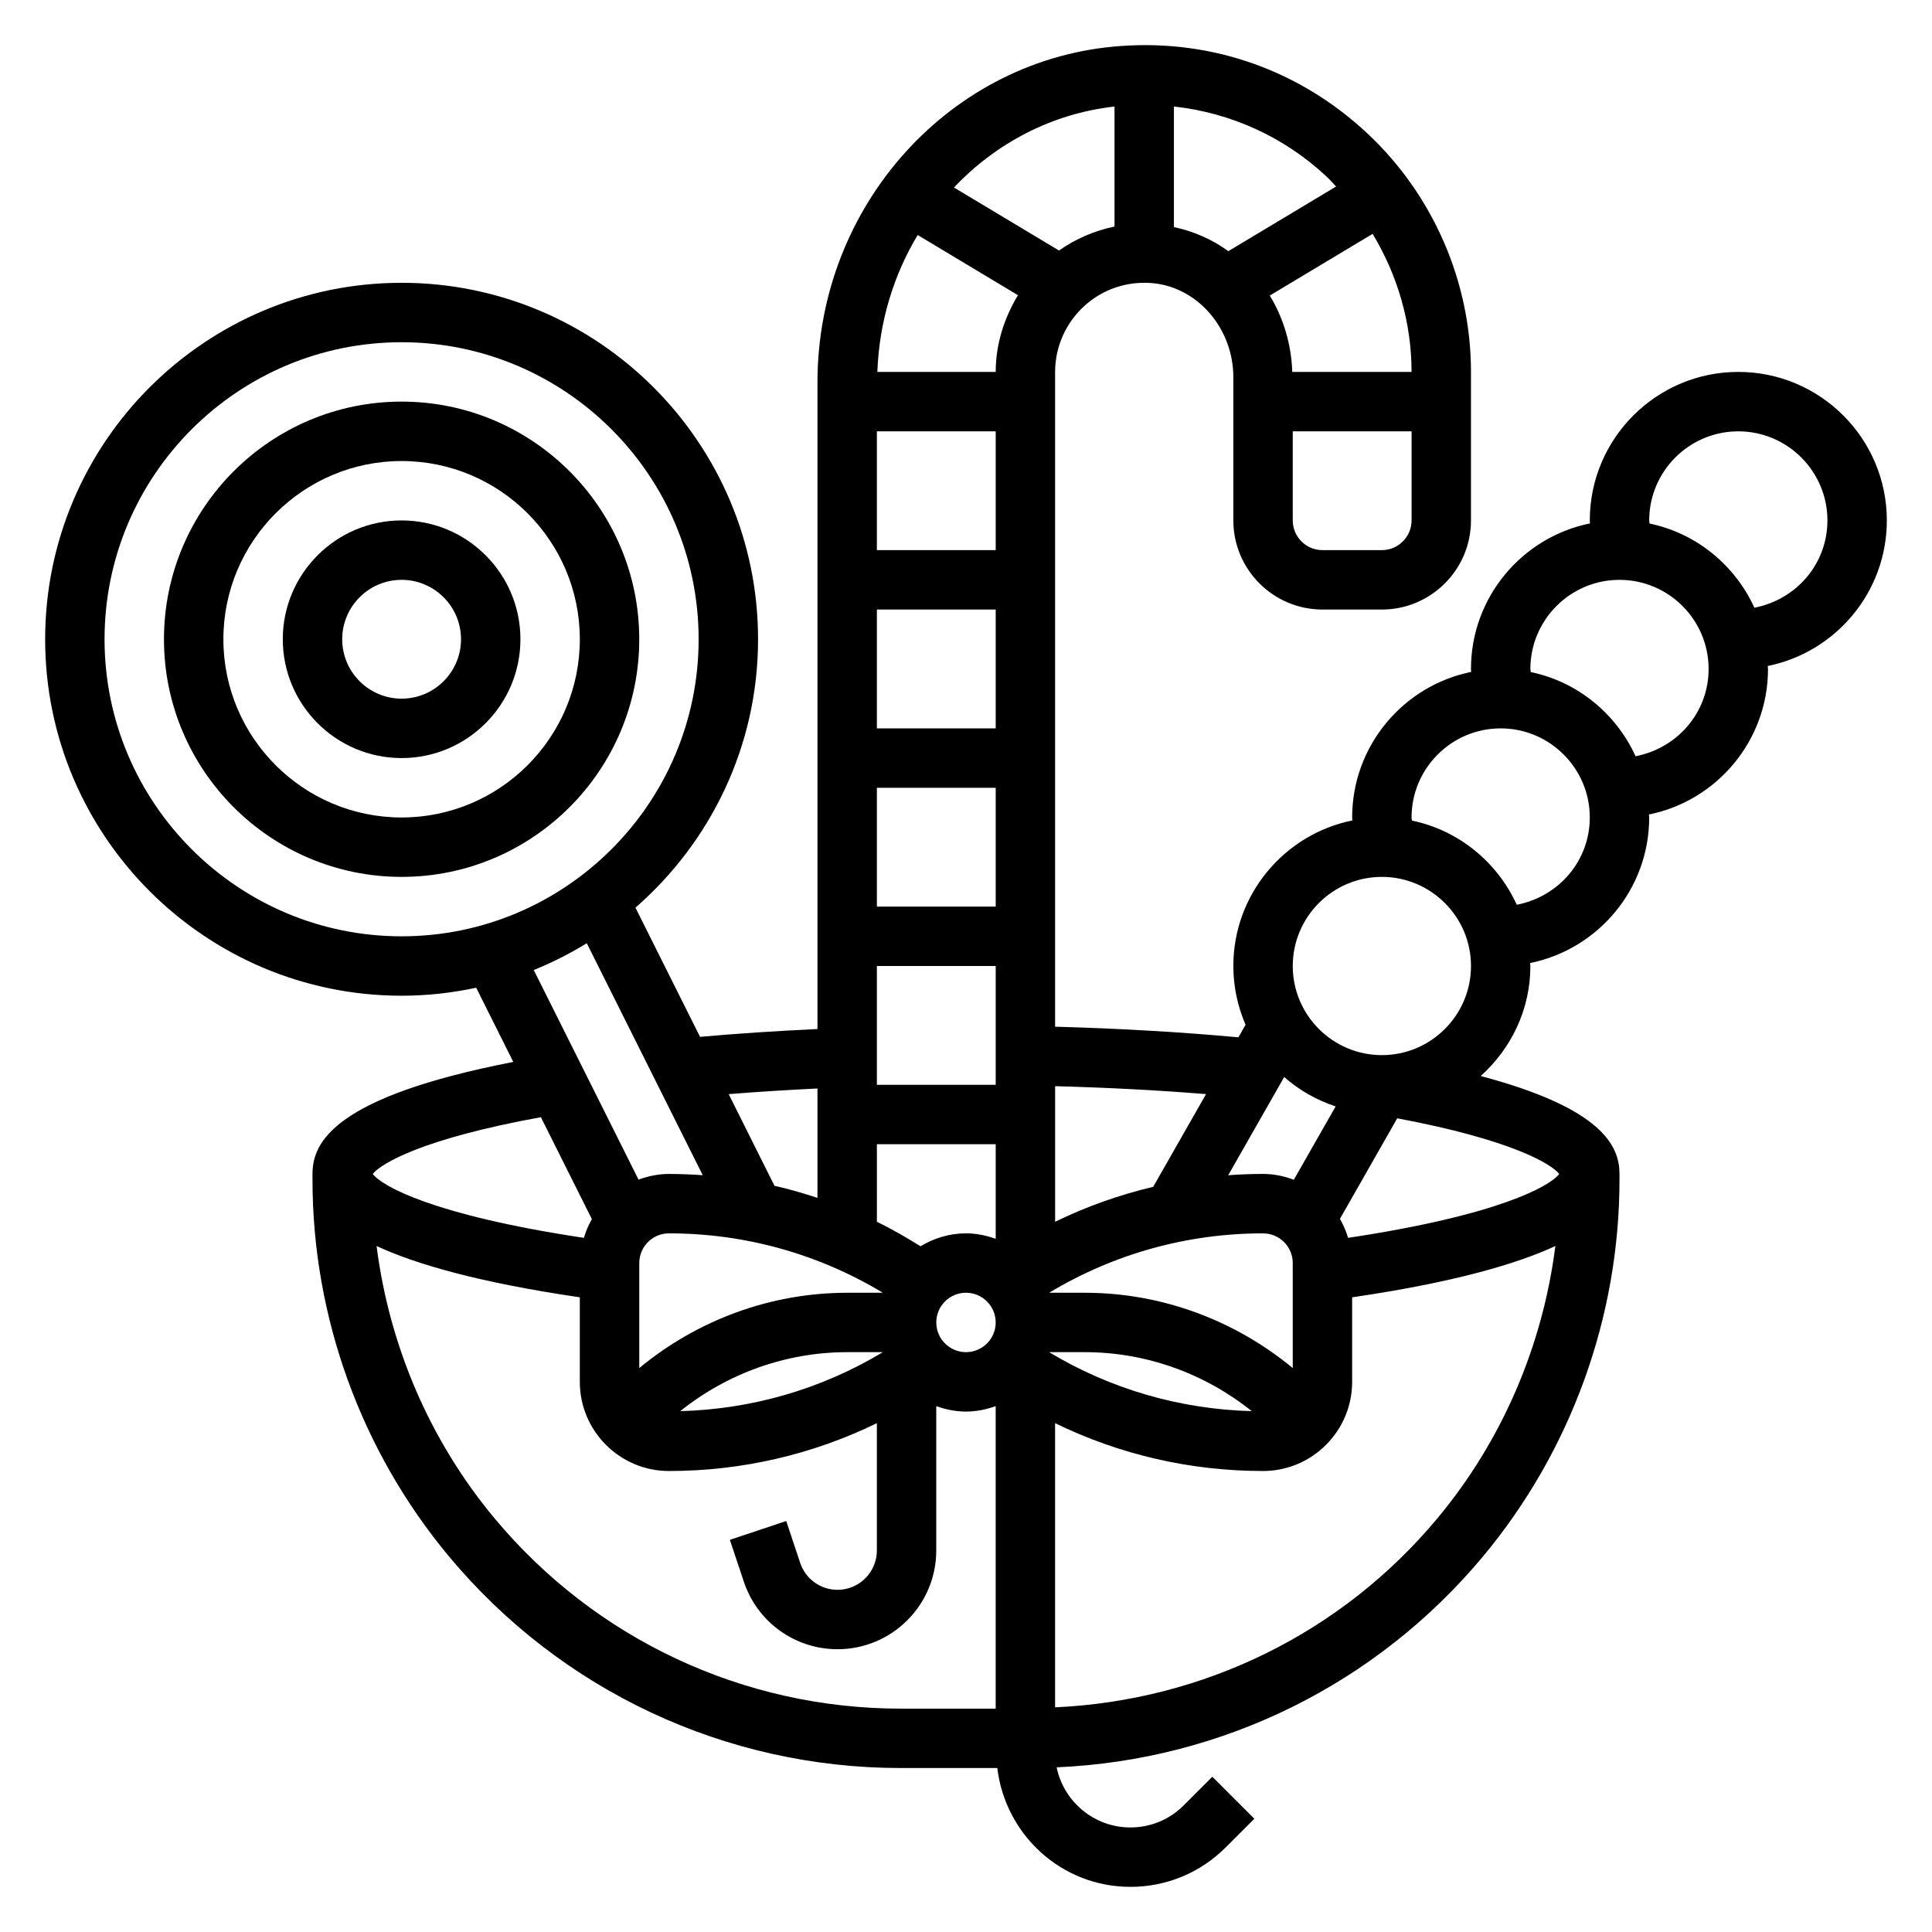
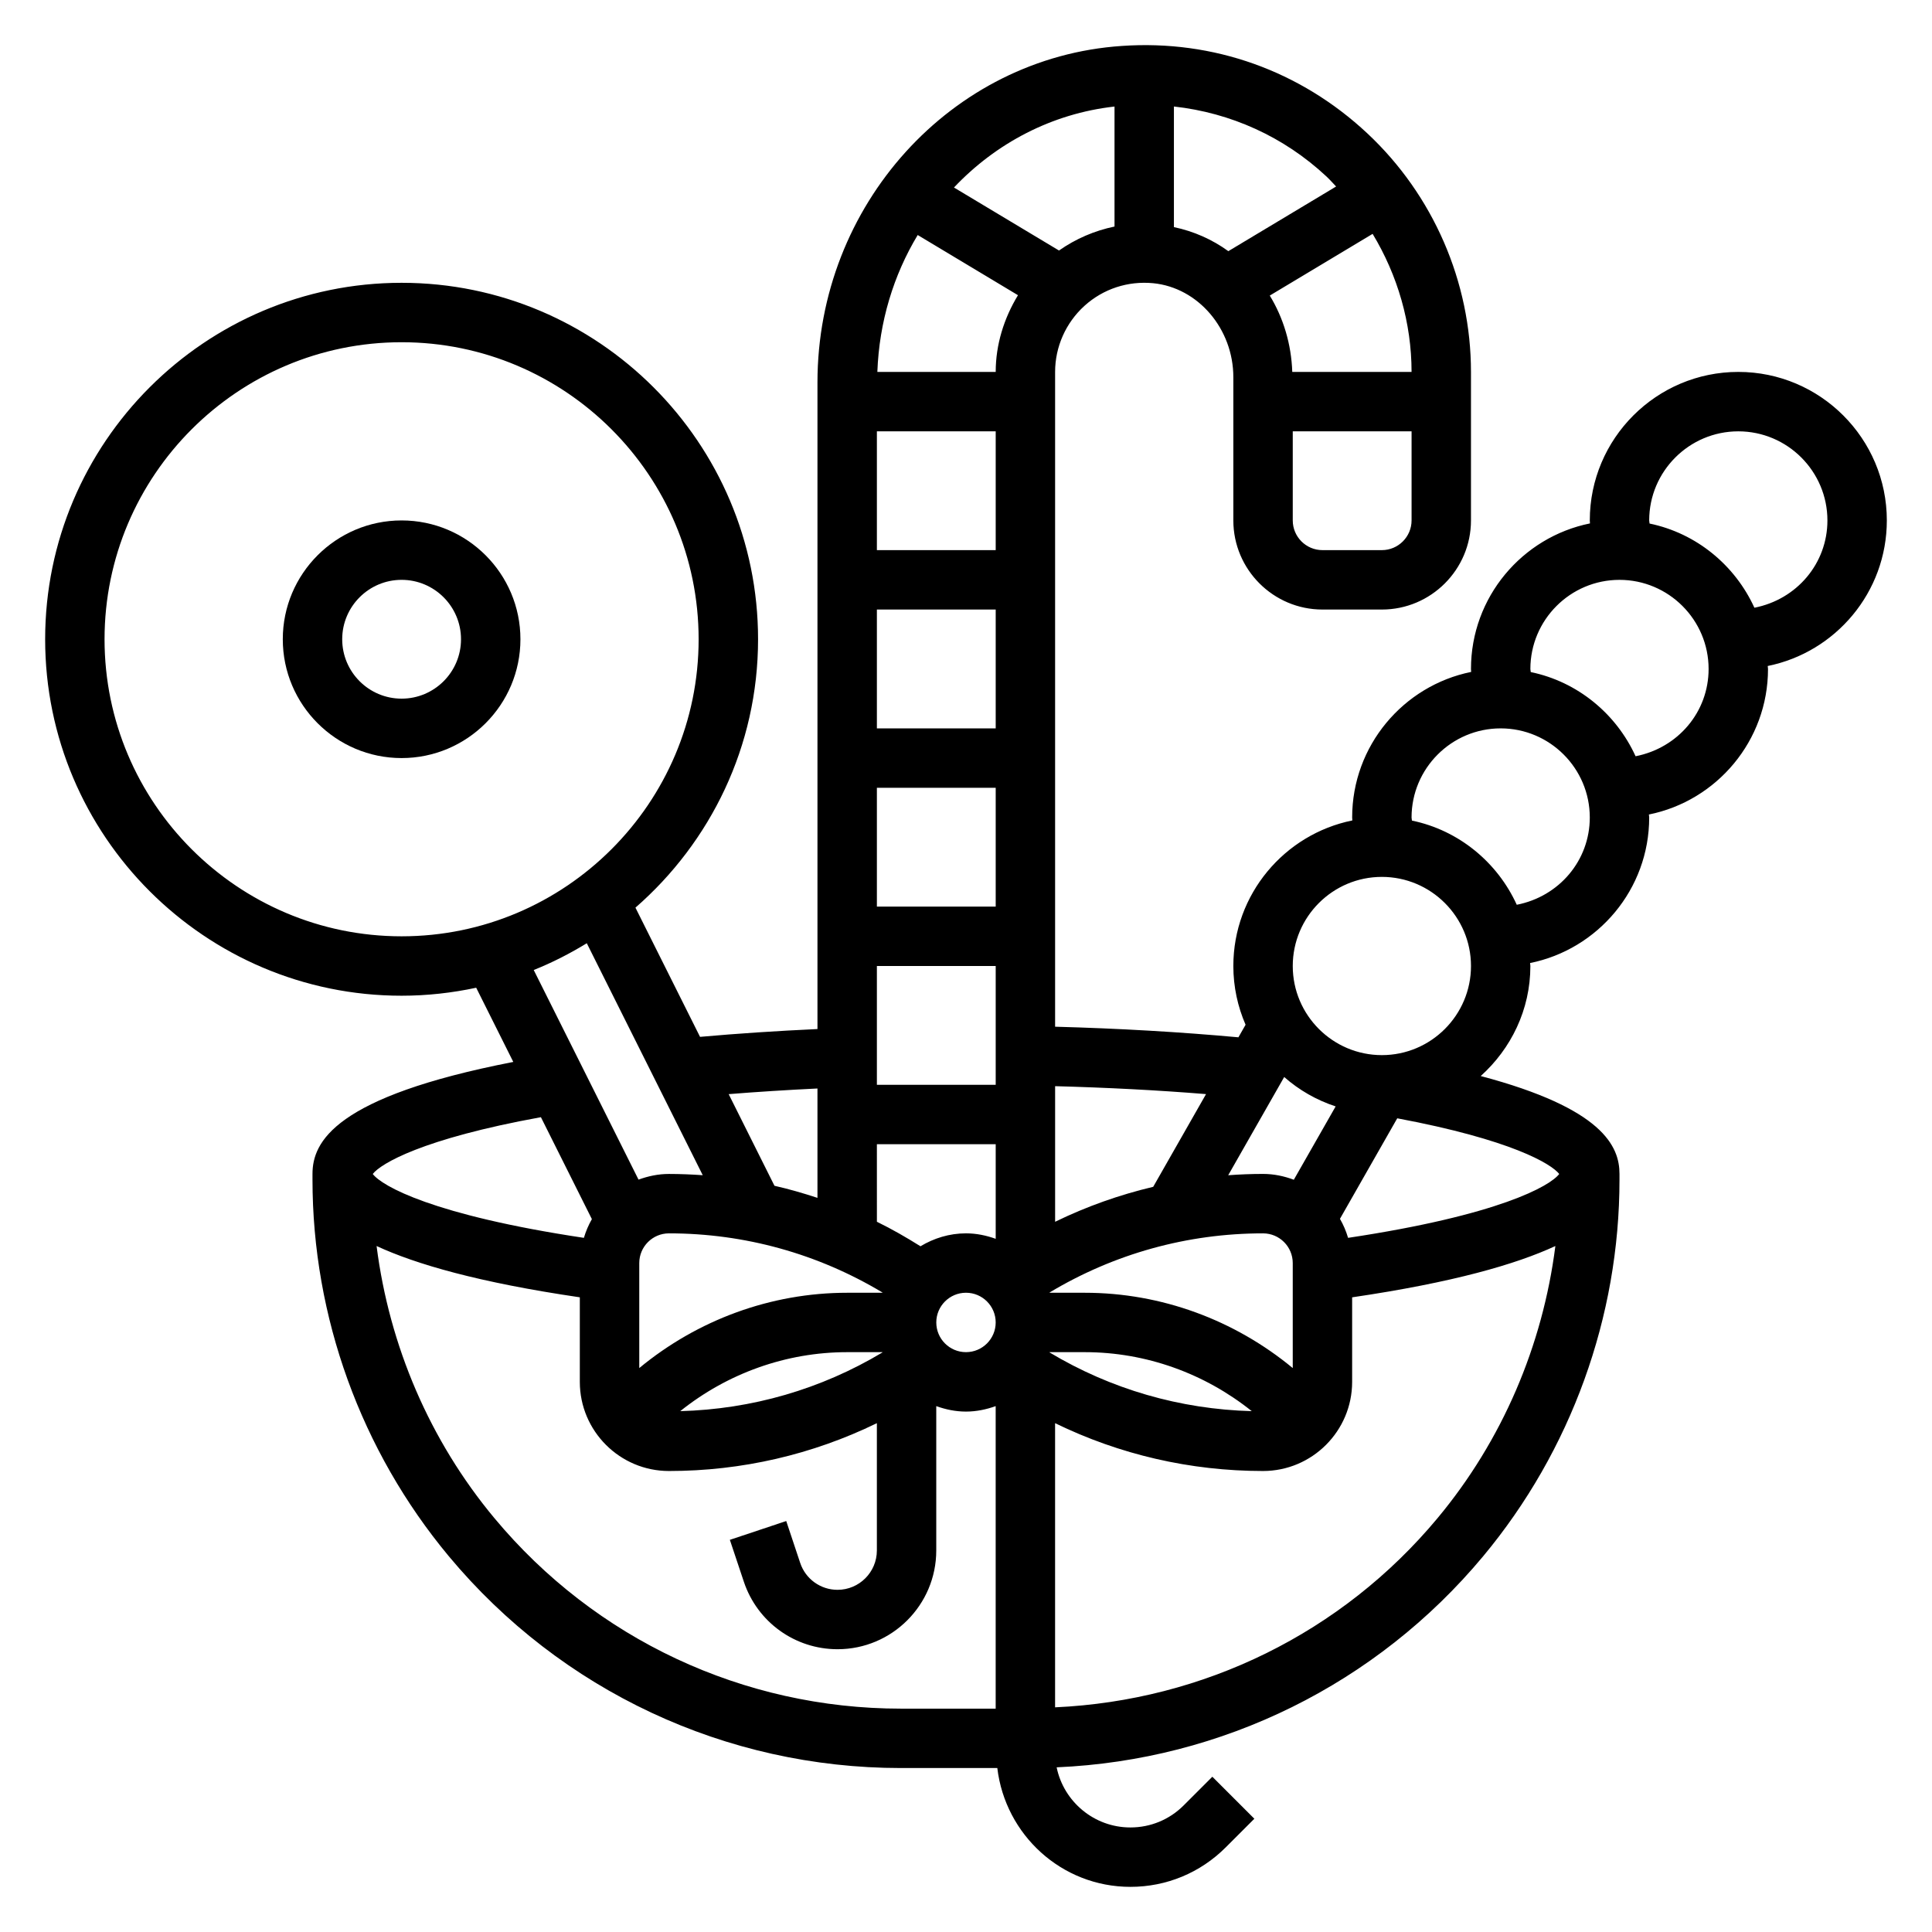
<svg xmlns="http://www.w3.org/2000/svg" fill="#000000" width="800px" height="800px" version="1.1" viewBox="144 144 512 512">
  <g>
    <path d="m250.43 281.92c-17.367 0-31.488 14.121-31.488 31.488s14.121 31.488 31.488 31.488c17.367 0 31.488-14.121 31.488-31.488s-14.121-31.488-31.488-31.488zm0 47.23c-8.684 0-15.742-7.062-15.742-15.742 0-8.684 7.062-15.742 15.742-15.742 8.684 0 15.742 7.062 15.742 15.742 0.004 8.684-7.059 15.742-15.742 15.742z" />
-     <path d="m250.43 250.43c-34.723 0-62.977 28.254-62.977 62.977s28.254 62.977 62.977 62.977c34.723 0 62.977-28.254 62.977-62.977s-28.254-62.977-62.977-62.977zm0 110.21c-26.047 0-47.23-21.184-47.23-47.23s21.184-47.23 47.23-47.23c26.047 0 47.23 21.184 47.23 47.23 0.004 26.047-21.18 47.23-47.23 47.23z" />
-     <path d="m644.03 281.92c0-21.703-17.656-39.359-39.359-39.359s-39.359 17.656-39.359 39.359c0 0.27 0.047 0.527 0.047 0.789-17.965 3.644-31.535 19.543-31.535 38.57 0 0.27 0.047 0.527 0.047 0.789-17.965 3.644-31.535 19.547-31.535 38.57 0 0.27 0.047 0.527 0.047 0.789-17.965 3.644-31.535 19.547-31.535 38.574 0 5.535 1.172 10.793 3.242 15.57l-1.898 3.328c-15.406-1.41-31.676-2.356-48.578-2.809v-173.53c0-6.637 2.824-13.004 7.762-17.492 5-4.527 11.516-6.652 18.223-6.016 11.914 1.168 21.25 12.102 21.25 24.91v37.957c0 13.02 10.598 23.617 23.617 23.617h15.742c13.02 0 23.617-10.598 23.617-23.617v-39.359c0-23.852-10.012-46.902-27.488-63.234-17.703-16.555-40.754-24.836-65.031-23.152-45.234 3.031-80.668 42.191-80.668 89.164v171.37c-10.707 0.496-21.121 1.18-31.117 2.07l-17.121-34.242c19.871-17.328 32.496-42.754 32.496-71.125 0-52.09-42.375-94.465-94.465-94.465-52.09 0-94.465 42.375-94.465 94.465s42.375 94.465 94.465 94.465c6.785 0 13.391-0.754 19.766-2.117l9.832 19.664c-47.418 9.227-53.215 21.23-53.215 29.684v1.488c0 36.406 12.84 71.863 36.141 99.84 29.719 35.652 73.383 56.113 119.81 56.113h25.535c2.109 17.688 17.027 31.488 35.273 31.488 9.539 0 18.508-3.715 25.246-10.453l7.598-7.598-11.133-11.133-7.598 7.598c-3.766 3.766-8.781 5.844-14.117 5.844-9.621 0-17.68-6.848-19.547-15.934 43.871-1.891 84.758-22.02 113.02-55.922 23.301-27.98 36.141-63.434 36.141-99.844v-1.488c0-7.32-4.402-17.367-36.777-25.945 8.012-7.211 13.16-17.555 13.16-29.156 0-0.27-0.07-0.52-0.078-0.789 17.98-3.629 31.566-19.539 31.566-38.574 0-0.27-0.07-0.52-0.078-0.789 17.98-3.625 31.566-19.535 31.566-38.57 0-0.27-0.07-0.52-0.078-0.789 17.98-3.625 31.566-19.535 31.566-38.57zm-133.82 94.465c13.02 0 23.617 10.598 23.617 23.617s-10.598 23.617-23.617 23.617-23.617-10.598-23.617-23.617c0-13.023 10.598-23.617 23.617-23.617zm-132.35 110.14c-0.008 0.023-0.016 0.047-0.023 0.07h-9.32c-20.262 0-39.691 7.211-55.105 19.957v-27.828c0-4.344 3.527-7.871 7.871-7.871 20.074 0 39.48 5.414 56.578 15.672zm100.86-15.672c4.344 0 7.871 3.527 7.871 7.871v27.828c-15.414-12.746-34.84-19.957-55.102-19.957h-9.32c-0.008-0.023-0.016-0.047-0.023-0.07 17.098-10.258 36.5-15.672 56.574-15.672zm-70.848-228.29h-31.363c0.48-13.25 4.289-25.664 10.691-36.281l26.574 15.949c-3.707 6.106-5.902 13.074-5.902 20.332zm0 15.742v31.488h-31.488v-31.488zm0 47.234v31.488h-31.488v-31.488zm0 47.23v31.488h-31.488v-31.488zm0 47.234v31.488h-31.488v-31.488zm-31.488 47.23h31.488v25.066c-2.473-0.883-5.102-1.449-7.871-1.449-4.426 0-8.527 1.301-12.066 3.426-3.762-2.356-7.59-4.566-11.547-6.496zm-7.871 55.105h9.32c0.008 0.023 0.016 0.047 0.023 0.07-16.246 9.738-34.582 15.051-53.586 15.562 12.469-9.988 28.031-15.633 44.242-15.633zm23.613-7.875c0-4.344 3.527-7.871 7.871-7.871s7.871 3.527 7.871 7.871-3.527 7.871-7.871 7.871c-4.344 0.004-7.871-3.523-7.871-7.871zm30.016 7.945c0.008-0.023 0.016-0.047 0.023-0.07h9.324c16.207 0 31.773 5.644 44.242 15.633-19.008-0.512-37.34-5.816-53.59-15.562zm64.734-45.762c-2.551-0.953-5.273-1.543-8.156-1.543-3.094 0-6.172 0.125-9.234 0.348l14.84-26.031c3.938 3.473 8.543 6.117 13.633 7.793zm-23.262-22.695-14.004 24.57c-8.965 2.125-17.68 5.211-25.992 9.266v-35.938c13.805 0.371 27.195 1.062 39.996 2.102zm46.594-144.16h-15.742c-4.344 0-7.871-3.535-7.871-7.871v-23.617h31.488v23.617c-0.004 4.336-3.531 7.871-7.875 7.871zm-23.742-47.23c-0.25-7.344-2.348-14.297-5.961-20.23l27.254-16.352c6.629 10.973 10.32 23.617 10.32 36.582zm11.617-49.137-28.559 17.137c-4.273-3.102-9.156-5.266-14.422-6.375v-31.961c15.043 1.668 29.141 7.988 40.477 18.594 0.883 0.832 1.672 1.738 2.504 2.606zm-58.723-21.191v31.805c-5.266 1.086-10.281 3.242-14.711 6.352l-27.836-16.695c11.098-11.738 25.922-19.598 42.547-21.461zm-78.723 260.23v28.984c-3.746-1.234-7.535-2.332-11.391-3.203l-12.137-24.285c7.644-0.613 15.484-1.109 23.527-1.496zm-188.93-119.05c0-43.406 35.312-78.719 78.719-78.719s78.719 35.312 78.719 78.719-35.312 78.719-78.719 78.719-78.719-35.312-78.719-78.719zm127.8 80.555 30.73 61.473c-2.973-0.203-5.957-0.332-8.965-0.332-2.844 0-5.527 0.582-8.055 1.504l-27.773-55.547c4.914-1.965 9.598-4.367 14.062-7.098zm-12.16 46.098 13.508 27.016c-0.891 1.559-1.598 3.211-2.117 4.961-40.004-6.008-53.531-13.738-55.953-16.926 2.121-2.731 13.059-9.328 44.562-15.051zm-12.297 106.29c-17.168-20.594-27.891-45.738-31.25-72.148 10.352 4.801 27.008 9.652 53.859 13.594v22.414c0 13.02 10.598 23.617 23.617 23.617 19.27 0 38.016-4.344 55.105-12.676v33.738c-0.004 5.75-4.68 10.426-10.426 10.426-4.496 0-8.477-2.867-9.895-7.133l-3.699-11.098-14.941 4.984 3.707 11.098c3.566 10.695 13.539 17.891 24.828 17.891 14.43 0 26.164-11.738 26.164-26.168v-38.258c2.473 0.883 5.102 1.449 7.875 1.449 2.769 0 5.398-0.566 7.871-1.449v80.172h-25.105c-41.738 0-81.004-18.391-107.71-50.453zm249.89 0c-25.34 30.418-62.008 48.32-101.33 50.105v-75.305c17.09 8.328 35.832 12.676 55.105 12.676 13.02 0 23.617-10.598 23.617-23.617v-22.41c26.852-3.945 43.5-8.793 53.859-13.594-3.363 26.406-14.082 51.551-31.254 72.145zm32.27-91.238c-2.434 3.195-15.949 10.918-55.953 16.926-0.527-1.777-1.242-3.457-2.156-5.039l15.184-26.641c30.266 5.672 40.848 12.086 42.926 14.754zm-11.25-71.344c-5.141-11.266-15.367-19.742-27.781-22.309-0.008-0.277-0.102-0.543-0.102-0.82 0-13.02 10.598-23.617 23.617-23.617 13.02 0 23.617 10.598 23.617 23.617 0 11.391-8.117 20.934-19.352 23.129zm31.488-39.359c-5.141-11.266-15.367-19.742-27.781-22.309-0.008-0.277-0.102-0.543-0.102-0.82 0-13.02 10.598-23.617 23.617-23.617 13.02 0 23.617 10.598 23.617 23.617 0 11.391-8.109 20.926-19.352 23.129zm31.488-39.359c-5.141-11.266-15.367-19.742-27.781-22.309-0.008-0.277-0.102-0.543-0.102-0.82 0-13.02 10.598-23.617 23.617-23.617s23.617 10.598 23.617 23.617c0 11.391-8.117 20.934-19.352 23.129z" />
+     <path d="m644.03 281.92c0-21.703-17.656-39.359-39.359-39.359s-39.359 17.656-39.359 39.359c0 0.27 0.047 0.527 0.047 0.789-17.965 3.644-31.535 19.543-31.535 38.57 0 0.27 0.047 0.527 0.047 0.789-17.965 3.644-31.535 19.547-31.535 38.57 0 0.27 0.047 0.527 0.047 0.789-17.965 3.644-31.535 19.547-31.535 38.574 0 5.535 1.172 10.793 3.242 15.57l-1.898 3.328c-15.406-1.41-31.676-2.356-48.578-2.809v-173.53c0-6.637 2.824-13.004 7.762-17.492 5-4.527 11.516-6.652 18.223-6.016 11.914 1.168 21.25 12.102 21.25 24.91v37.957c0 13.02 10.598 23.617 23.617 23.617h15.742c13.02 0 23.617-10.598 23.617-23.617v-39.359c0-23.852-10.012-46.902-27.488-63.234-17.703-16.555-40.754-24.836-65.031-23.152-45.234 3.031-80.668 42.191-80.668 89.164v171.37c-10.707 0.496-21.121 1.18-31.117 2.07l-17.121-34.242c19.871-17.328 32.496-42.754 32.496-71.125 0-52.09-42.375-94.465-94.465-94.465-52.09 0-94.465 42.375-94.465 94.465s42.375 94.465 94.465 94.465c6.785 0 13.391-0.754 19.766-2.117l9.832 19.664c-47.418 9.227-53.215 21.23-53.215 29.684v1.488c0 36.406 12.84 71.863 36.141 99.84 29.719 35.652 73.383 56.113 119.81 56.113h25.535c2.109 17.688 17.027 31.488 35.273 31.488 9.539 0 18.508-3.715 25.246-10.453l7.598-7.598-11.133-11.133-7.598 7.598c-3.766 3.766-8.781 5.844-14.117 5.844-9.621 0-17.68-6.848-19.547-15.934 43.871-1.891 84.758-22.02 113.02-55.922 23.301-27.98 36.141-63.434 36.141-99.844v-1.488c0-7.32-4.402-17.367-36.777-25.945 8.012-7.211 13.16-17.555 13.16-29.156 0-0.27-0.07-0.52-0.078-0.789 17.98-3.629 31.566-19.539 31.566-38.574 0-0.27-0.07-0.52-0.078-0.789 17.98-3.625 31.566-19.535 31.566-38.57 0-0.27-0.07-0.52-0.078-0.789 17.98-3.625 31.566-19.535 31.566-38.57zm-133.82 94.465c13.02 0 23.617 10.598 23.617 23.617s-10.598 23.617-23.617 23.617-23.617-10.598-23.617-23.617c0-13.023 10.598-23.617 23.617-23.617zm-132.35 110.14c-0.008 0.023-0.016 0.047-0.023 0.07h-9.32c-20.262 0-39.691 7.211-55.105 19.957v-27.828c0-4.344 3.527-7.871 7.871-7.871 20.074 0 39.48 5.414 56.578 15.672zm100.86-15.672c4.344 0 7.871 3.527 7.871 7.871v27.828c-15.414-12.746-34.84-19.957-55.102-19.957h-9.32c-0.008-0.023-0.016-0.047-0.023-0.07 17.098-10.258 36.5-15.672 56.574-15.672zm-70.848-228.29h-31.363c0.48-13.25 4.289-25.664 10.691-36.281l26.574 15.949c-3.707 6.106-5.902 13.074-5.902 20.332zm0 15.742v31.488h-31.488v-31.488zm0 47.234v31.488h-31.488v-31.488zm0 47.23v31.488h-31.488v-31.488zm0 47.234v31.488h-31.488v-31.488zm-31.488 47.23h31.488v25.066c-2.473-0.883-5.102-1.449-7.871-1.449-4.426 0-8.527 1.301-12.066 3.426-3.762-2.356-7.59-4.566-11.547-6.496zm-7.871 55.105h9.32c0.008 0.023 0.016 0.047 0.023 0.07-16.246 9.738-34.582 15.051-53.586 15.562 12.469-9.988 28.031-15.633 44.242-15.633zm23.613-7.875c0-4.344 3.527-7.871 7.871-7.871s7.871 3.527 7.871 7.871-3.527 7.871-7.871 7.871c-4.344 0.004-7.871-3.523-7.871-7.871zm30.016 7.945c0.008-0.023 0.016-0.047 0.023-0.07h9.324c16.207 0 31.773 5.644 44.242 15.633-19.008-0.512-37.34-5.816-53.59-15.562zm64.734-45.762c-2.551-0.953-5.273-1.543-8.156-1.543-3.094 0-6.172 0.125-9.234 0.348l14.84-26.031c3.938 3.473 8.543 6.117 13.633 7.793zm-23.262-22.695-14.004 24.57c-8.965 2.125-17.68 5.211-25.992 9.266v-35.938c13.805 0.371 27.195 1.062 39.996 2.102zm46.594-144.16h-15.742c-4.344 0-7.871-3.535-7.871-7.871v-23.617h31.488v23.617c-0.004 4.336-3.531 7.871-7.875 7.871zm-23.742-47.23c-0.25-7.344-2.348-14.297-5.961-20.23l27.254-16.352c6.629 10.973 10.32 23.617 10.32 36.582zm11.617-49.137-28.559 17.137c-4.273-3.102-9.156-5.266-14.422-6.375v-31.961c15.043 1.668 29.141 7.988 40.477 18.594 0.883 0.832 1.672 1.738 2.504 2.606zm-58.723-21.191v31.805c-5.266 1.086-10.281 3.242-14.711 6.352l-27.836-16.695c11.098-11.738 25.922-19.598 42.547-21.461zm-78.723 260.23v28.984c-3.746-1.234-7.535-2.332-11.391-3.203l-12.137-24.285c7.644-0.613 15.484-1.109 23.527-1.496zm-188.93-119.05c0-43.406 35.312-78.719 78.719-78.719s78.719 35.312 78.719 78.719-35.312 78.719-78.719 78.719-78.719-35.312-78.719-78.719zm127.8 80.555 30.73 61.473c-2.973-0.203-5.957-0.332-8.965-0.332-2.844 0-5.527 0.582-8.055 1.504l-27.773-55.547c4.914-1.965 9.598-4.367 14.062-7.098zm-12.16 46.098 13.508 27.016c-0.891 1.559-1.598 3.211-2.117 4.961-40.004-6.008-53.531-13.738-55.953-16.926 2.121-2.731 13.059-9.328 44.562-15.051zm-12.297 106.29c-17.168-20.594-27.891-45.738-31.25-72.148 10.352 4.801 27.008 9.652 53.859 13.594v22.414c0 13.02 10.598 23.617 23.617 23.617 19.27 0 38.016-4.344 55.105-12.676v33.738c-0.004 5.75-4.68 10.426-10.426 10.426-4.496 0-8.477-2.867-9.895-7.133l-3.699-11.098-14.941 4.984 3.707 11.098c3.566 10.695 13.539 17.891 24.828 17.891 14.43 0 26.164-11.738 26.164-26.168v-38.258c2.473 0.883 5.102 1.449 7.875 1.449 2.769 0 5.398-0.566 7.871-1.449v80.172h-25.105c-41.738 0-81.004-18.391-107.71-50.453zm249.89 0c-25.34 30.418-62.008 48.32-101.33 50.105v-75.305c17.09 8.328 35.832 12.676 55.105 12.676 13.02 0 23.617-10.598 23.617-23.617v-22.41c26.852-3.945 43.5-8.793 53.859-13.594-3.363 26.406-14.082 51.551-31.254 72.145zm32.27-91.238c-2.434 3.195-15.949 10.918-55.953 16.926-0.527-1.777-1.242-3.457-2.156-5.039l15.184-26.641c30.266 5.672 40.848 12.086 42.926 14.754zm-11.25-71.344c-5.141-11.266-15.367-19.742-27.781-22.309-0.008-0.277-0.102-0.543-0.102-0.82 0-13.02 10.598-23.617 23.617-23.617 13.02 0 23.617 10.598 23.617 23.617 0 11.391-8.117 20.934-19.352 23.129m31.488-39.359c-5.141-11.266-15.367-19.742-27.781-22.309-0.008-0.277-0.102-0.543-0.102-0.82 0-13.02 10.598-23.617 23.617-23.617 13.02 0 23.617 10.598 23.617 23.617 0 11.391-8.109 20.926-19.352 23.129zm31.488-39.359c-5.141-11.266-15.367-19.742-27.781-22.309-0.008-0.277-0.102-0.543-0.102-0.82 0-13.02 10.598-23.617 23.617-23.617s23.617 10.598 23.617 23.617c0 11.391-8.117 20.934-19.352 23.129z" />
  </g>
</svg>